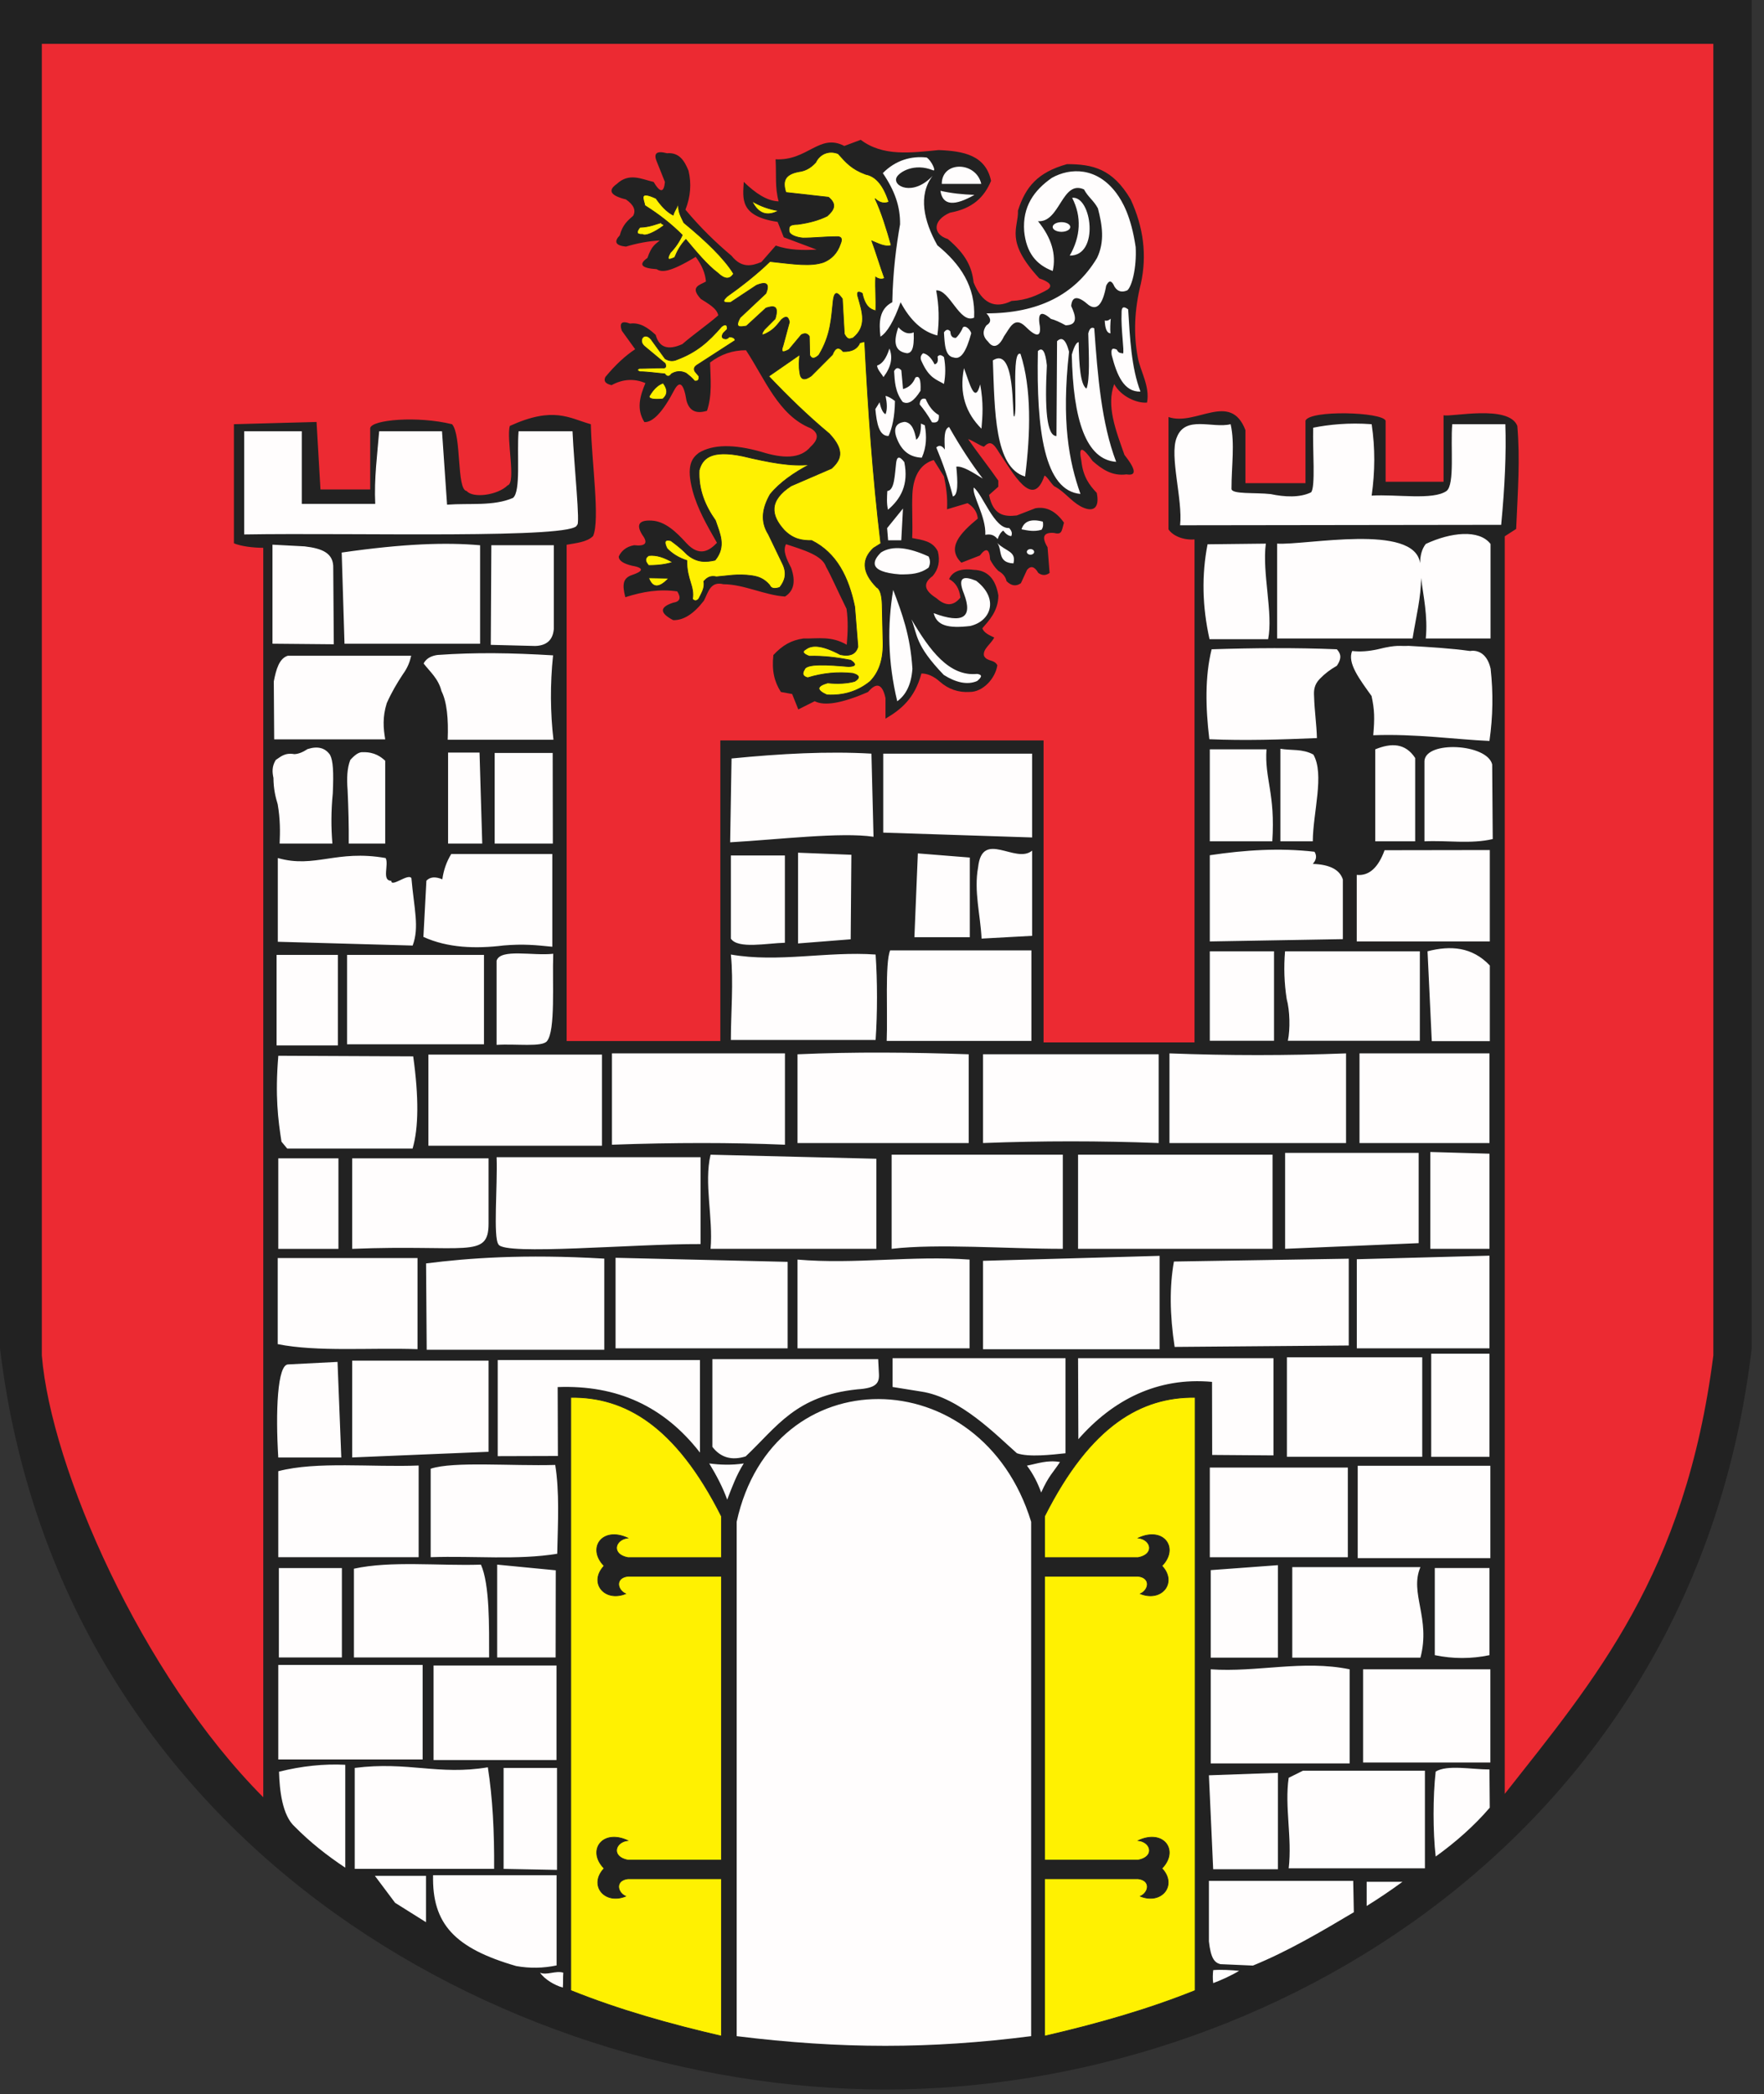
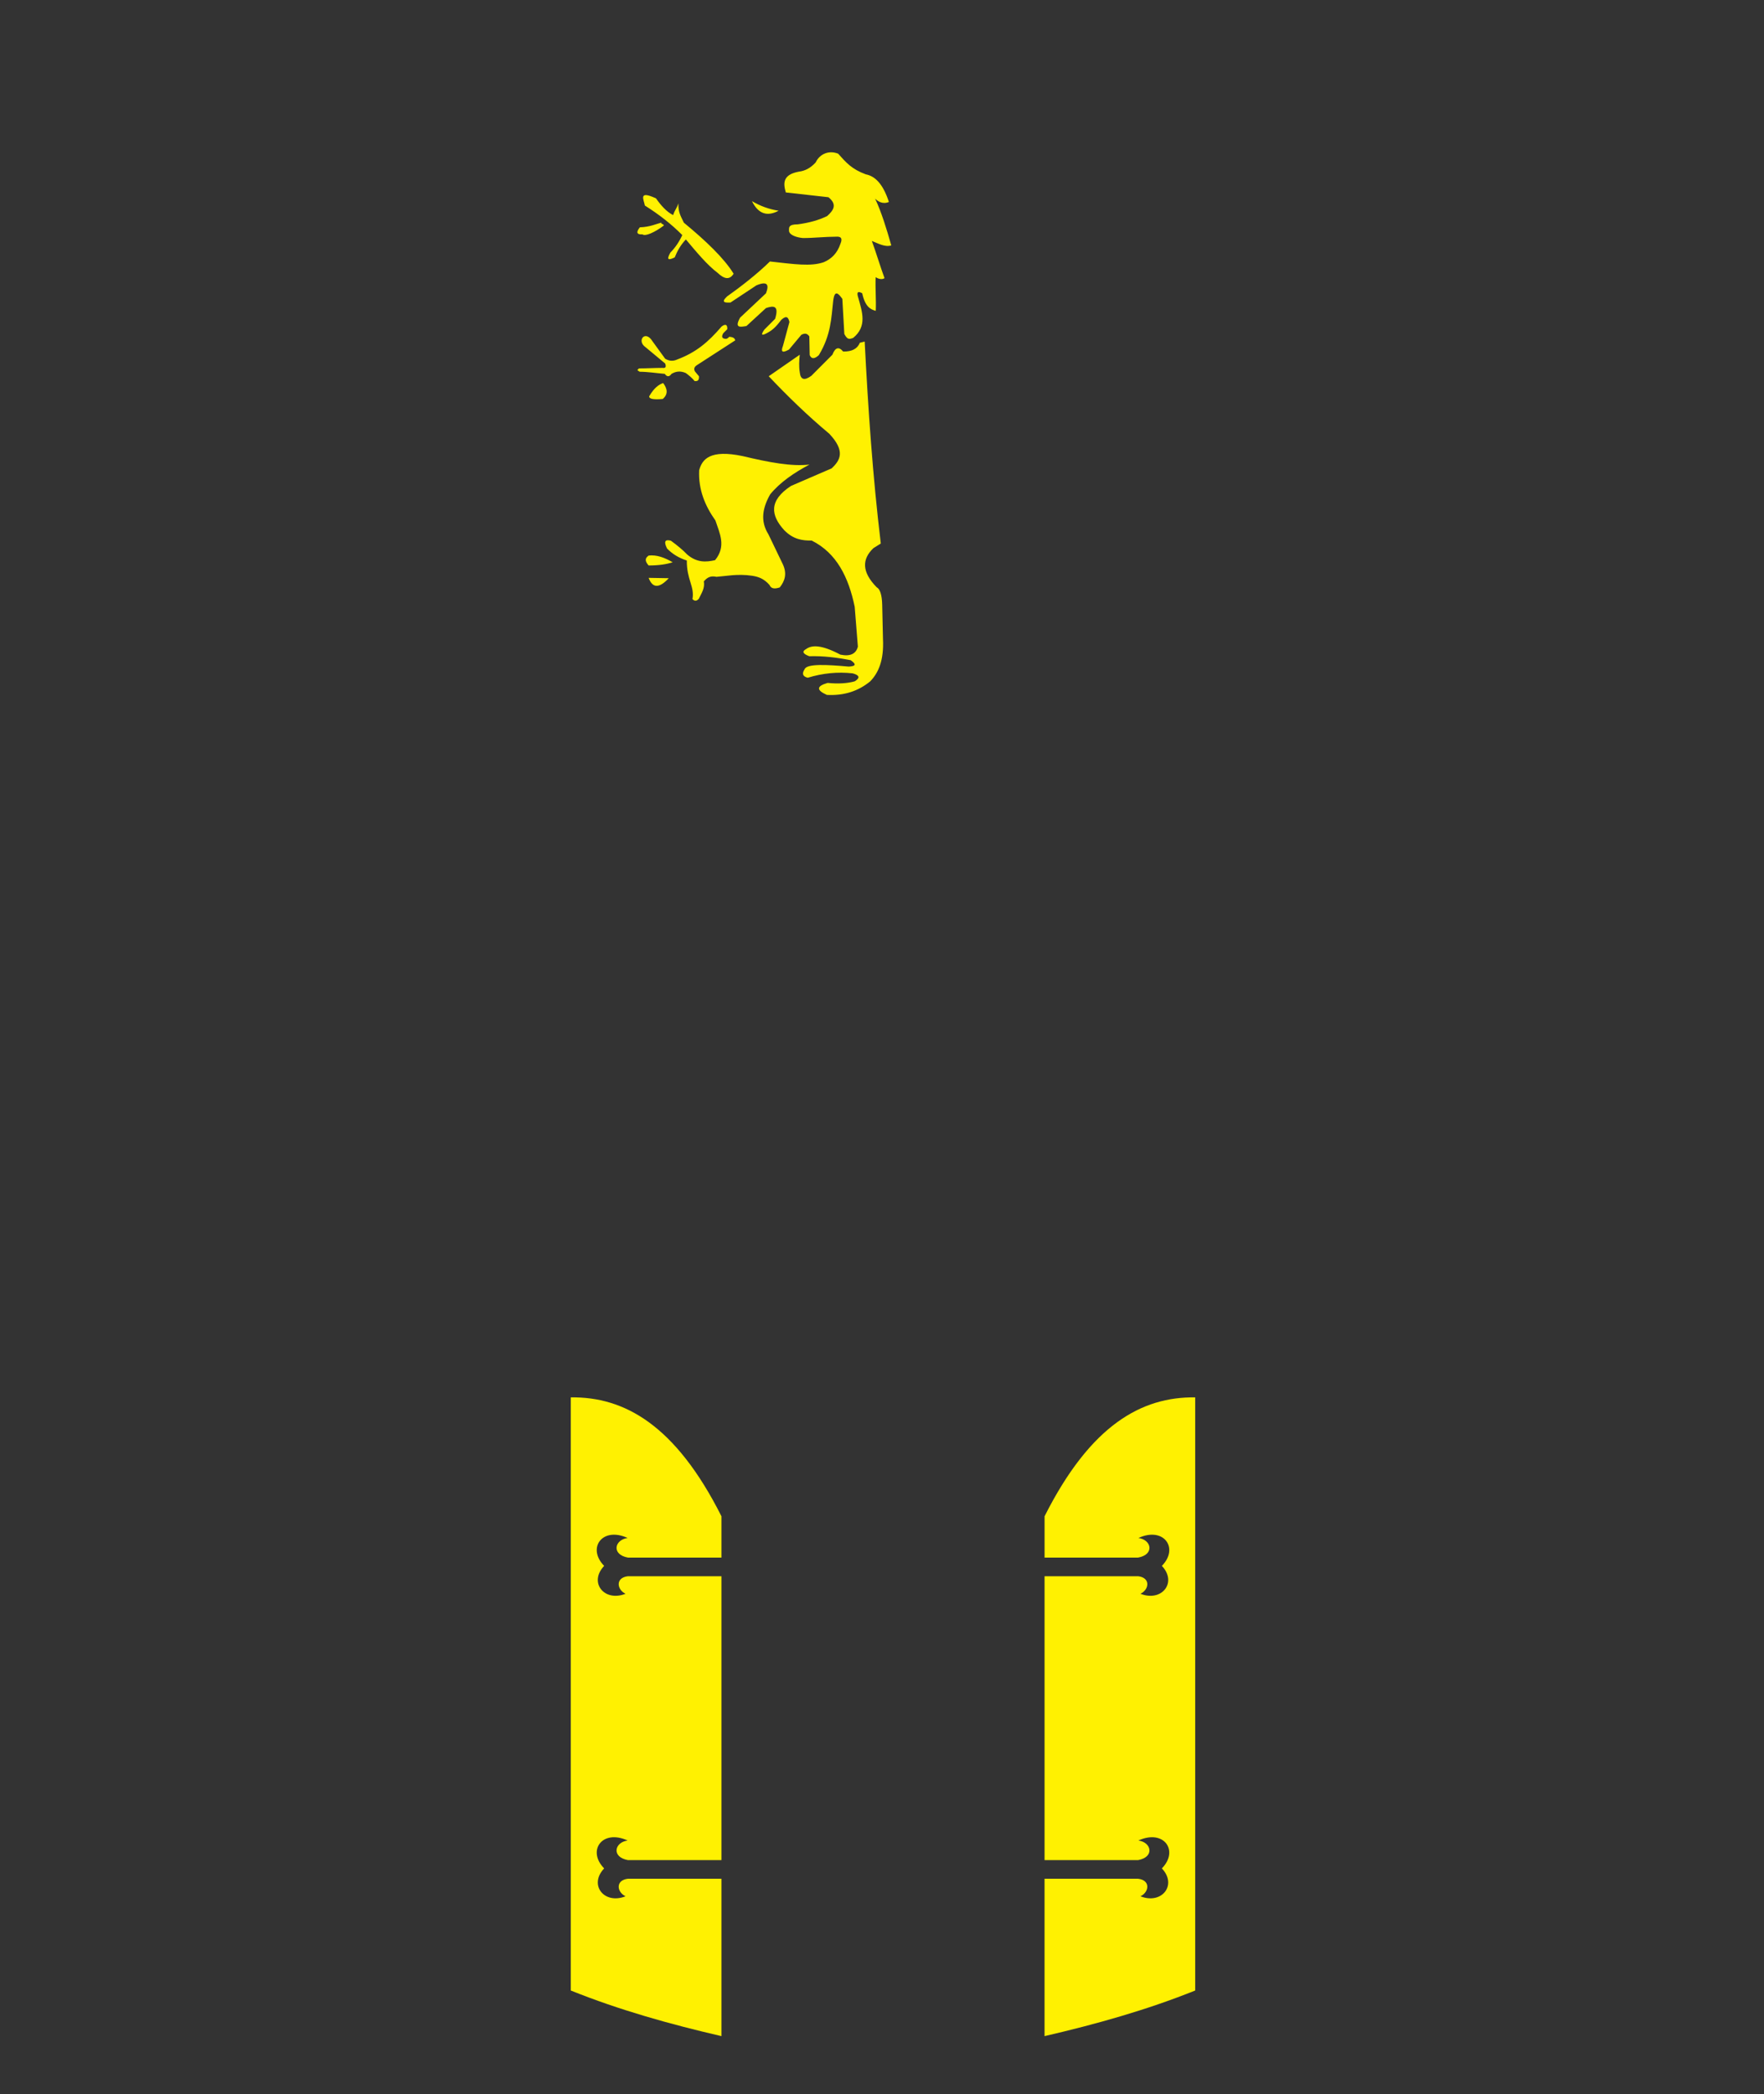
<svg xmlns="http://www.w3.org/2000/svg" width="535" height="635" viewBox="0 0 535 635">
  <rect x="0" y="0" width="535" height="635" fill="#333333" stroke="none" />
  <g>
-     <path style="stroke:none; fill-rule:evenodd; fill:#222222" d="M 0 0L 531.269 0L 531.269 408.855C 513.957 555.793 385.309 633.785 268.008 633.578C 151.199 633.171 17.895 557.316 0 408.855L 0 0" />
-     <path style="stroke:none; fill-rule:evenodd; fill:#ec2a32" d="M 12.656 13.296L 519.637 13.296L 519.637 411C 511.144 477.308 483.699 509.23 456.371 543.941L 456.371 162.617L 459.832 160.382C 460.371 148.105 461.047 139.535 460.184 129.14C 457.598 122.57 439.984 126.543 437.809 125.914L 437.809 146.082L 420.242 146.082L 420.242 127.558C 419.203 124.902 397.246 124.257 395.934 127.558L 395.934 146.503L 377.727 146.503L 377.727 130.437C 373.18 118.519 362.644 129.328 354.394 126.453L 354.394 160.507C 355.648 162.429 358.828 163.839 362.285 163.562L 362.285 316.082L 316.5 316.082L 316.5 224.511L 218.465 224.511L 218.465 315.671L 171.855 315.671L 171.855 165.183C 174.57 164.671 178.07 164.406 179.875 162.531C 182.035 157.718 179.422 139.933 179.195 128.636C 172.601 126.777 167.883 123.105 154.633 129.148C 153.496 132.937 156.621 146.453 153.953 147.175C 150.898 150.187 143.402 151.156 141.543 148.878C 138.414 148.558 140.066 132.027 137.109 128.636C 126.687 126.058 112.637 127.238 112.281 129.828L 112.281 148.41L 97.195 148.41L 96.004 127.949L 70.941 128.628L 70.941 164.742C 73.113 165.648 76.762 166.105 79.844 166.105L 79.844 544.964C 42.84 507.804 15.469 445.039 12.688 411.003L 12.688 13.3L 12.656 13.296zM 235.223 74.445C 239.371 75.898 243.519 75.898 247.668 75.687C 244.351 74.445 241.031 73.199 237.711 71.953C 237.09 70.398 236.469 68.843 235.844 67.285C 224.273 65.57 225.293 60.253 225.574 55.148C 229.098 58.57 232.629 60.957 236.152 61.058C 234.984 56.777 235.5 53.226 235.223 48.3C 244.973 48.816 248.5 40.316 256.074 44.257C 257.73 43.636 259.391 43.015 261.051 42.394C 267.769 47.503 276.289 46.32 284.703 45.503C 292.18 45.8 298.93 47.039 300.574 54.839C 298.5 59.816 294.973 63.242 288.125 64.488C 282.836 66.769 282.805 71.031 287.473 72.484C 292.969 77.152 294.766 80.98 295.285 85.652C 297.836 91.914 301.672 93.781 306.801 91.253C 311.363 91.05 314.621 89.535 317.691 87.832C 319.348 86.691 318.519 85.55 315.203 84.41C 304.601 72.918 308.945 69.168 308.734 63.867C 311.031 56.679 314.687 52.257 323.609 49.769C 331.297 49.785 337.402 51.086 342.906 60.445C 346.848 68.949 347.883 77.457 346.016 85.964C 344.047 93.847 343.734 101.316 345.082 108.371C 345.809 112.519 348.816 117.082 347.883 122.062C 344.98 122.371 340 120.3 337.926 116.46C 335.473 123.035 338.41 130.511 341.035 137.933C 344.559 142.394 344.769 144.363 341.656 143.843C 337.297 144.414 334.25 142.3 331.387 139.8C 328.172 135.238 327.031 135.238 327.965 139.8C 328.477 144.578 330.449 147.168 332.633 149.449C 333.566 153.91 331.699 155.671 327.656 153.492C 324.754 151.836 323 149.273 320.094 147.613C 319.266 147.511 317.598 144.332 316.769 144.23C 313.25 154.816 307.109 143.171 303.078 137.316C 301.211 134.207 300.277 133.582 298.41 135.453C 297.375 135.246 294.66 133.363 293.625 133.156C 296.113 136.785 300.281 142.093 302.769 145.726C 302.769 146.347 302.769 146.968 302.769 147.589C 301.836 148.418 300.902 149.246 299.969 150.078C 301.207 156.316 304.633 156.726 308.371 156.3C 310.234 155.578 312.105 154.851 313.973 154.125C 317.297 153.503 320.199 154.953 322.687 158.48C 321.937 161.175 322.094 162.214 319.578 161.589C 316.469 161.386 315.844 162.832 317.711 165.945C 317.918 168.539 318.125 171.132 318.332 173.726C 317.191 174.554 316.051 174.554 314.91 173.726C 313.769 171.757 312.629 171.445 311.488 172.793C 310.867 174.14 310.246 175.488 309.625 176.836C 308.176 177.871 306.723 177.664 305.269 176.214C 304.992 174.902 304.16 173.867 302.781 173.105C 301.605 171.964 300.914 170.824 300.293 169.683C 300.086 166.367 299.051 165.949 297.184 168.441C 295.32 169.168 293.449 169.89 291.582 170.617C 286.996 166.156 291.152 161.695 296.559 157.234C 296.351 155.265 295.316 153.707 293.449 152.566C 291.375 153.187 289.301 153.808 287.227 154.429C 287.434 150.589 286.918 147.48 286.297 144.472C 285.262 142.816 284.223 141.156 283.187 139.496C 279.559 140.531 277.027 143.777 276.719 149.796C 276.512 154.152 276.859 158.789 276.656 163.144C 279.875 163.757 282.883 164.066 284.434 167.187C 285.156 170.089 284.641 172.582 282.879 174.656C 279.129 177.355 281.211 179.601 284.121 181.468C 286.922 183.957 289.305 183.675 291.277 181.191C 290.969 178.496 289.828 176.628 287.855 175.589C 288.738 173.519 291.039 172.21 295.324 172.789C 299.473 172.89 301.961 175.484 302.793 180.566C 302.75 185.343 299.906 188.214 297.941 190.492C 298.355 191.941 300.301 192.703 301.547 193.324C 300.434 195.406 297.996 196.812 298.437 198.859C 299.371 200.722 301.547 199.855 302.48 201.722C 301.859 205.82 298.019 209.863 294.078 209.812C 290.656 210.015 287.648 208.984 285.055 206.703C 283.187 205.046 281.32 204.214 279.453 204.214C 277.387 211.902 273.129 215.218 268.562 217.906C 268.562 215.832 268.562 213.757 268.562 211.683C 267.629 207.371 265.867 206.75 263.273 209.82C 255.359 213.273 250.023 214.144 247.09 212.621C 245.434 213.449 243.773 214.277 242.113 215.109C 241.492 213.554 240.871 212 240.25 210.441C 239.109 210.238 237.969 210.027 236.828 209.82C 234.855 206.71 234.031 203.394 234.555 198.617C 237.355 195.609 240.012 194.125 243.641 193.605C 248.309 193.668 252.137 192.789 256.809 195.503C 257.121 191.875 257.262 188.242 256.746 184.613C 253.625 178.277 252.199 174.855 250.523 171.855C 249.391 168.41 243.754 166.761 238.387 165.011C 237.355 166.98 238.496 169.367 239.941 172.168C 241.391 176.316 240.769 179.222 238.078 180.882C 231.855 180.468 225.633 177.168 219.406 177.148C 215.445 176.156 214.801 179.582 213.496 182.125C 210.387 186.168 207.273 188.14 204.16 188.035C 200.012 185.859 200.012 184.093 204.16 182.746C 206.234 182.437 206.648 181.296 205.402 179.324C 200.012 178.546 195.043 179.371 189.648 181.082C 188.703 177.328 188.851 175.296 191.707 174.343C 194.73 173.336 195.797 172.25 191.707 171.543C 189 170.898 187.652 169.964 187.664 168.742C 188.332 167.253 189.746 165.753 192.332 165.32C 195.805 165.699 196.637 164.664 194.82 162.21C 192.851 159.101 193.785 157.648 197.621 157.855C 201.668 158.05 204.988 161.168 208.199 164.703C 212.144 168.968 215.168 166.976 217.449 164.586C 214.34 159.191 211.519 154.226 210.066 148.832C 208.086 141.351 209.75 138.968 211.93 137.316C 216.184 134.722 222.512 134.621 230.914 137.007C 237.344 139.027 242.738 139.238 245.851 135.453C 248.34 133.171 248.34 131.304 245.851 129.851C 236.133 125.949 232.047 115 226.246 106.199C 222.199 106.199 218.57 107.441 215.355 109.929C 215.484 114.804 216.059 119.679 214.422 124.558C 211.105 125.593 209.027 124.558 208.199 121.449C 207.371 116.261 206.125 115.226 204.465 118.339C 201.043 124.875 198.035 128.089 195.441 127.988C 192.945 124.046 194.09 120.105 195.75 116.164C 192.328 114.714 188.902 114.921 185.48 116.785C 183.613 116.371 182.992 115.543 183.613 114.296C 186.621 110.668 189.629 107.867 192.637 105.894C 191.289 104.031 189.941 102.16 188.594 100.293C 187.766 97.91 188.594 97.183 191.082 98.117C 194.195 97.699 196.582 99.46 198.859 101.539C 199.894 105.375 202.594 106.308 206.949 104.339C 210.266 101.437 214.519 98.531 217.84 95.625C 217.43 93.445 214.629 91.996 212.551 90.648C 209.086 86.894 212.262 86.46 214.105 85.359C 213.902 82.871 212.863 80.382 210.996 77.89C 202.891 82.781 200.613 82.566 199.172 81.625C 194.504 81.316 193.57 80.175 196.371 78.203C 197.613 74.449 198.859 74.011 200.105 72.914C 196.684 73.117 193.262 73.742 189.836 74.777C 186.727 74.468 186.101 73.328 187.973 71.355C 188.797 68.203 190.355 66.882 192.016 65.445C 192.945 63.789 192.219 62.128 189.84 60.468C 185.172 59.328 184.238 57.773 187.039 55.8C 190.773 52.277 194.508 54.281 198.242 55.179C 200.211 58.496 201.351 58.496 201.664 55.179C 200.836 53.105 200.008 51.031 199.176 48.957C 198.141 46.468 199.176 45.64 202.285 46.468C 206.023 46.152 207.578 48.746 208.82 51.757C 209.754 55.699 209.441 59.64 207.887 63.582C 212.555 69.183 217.223 73.644 221.891 77.586C 224.898 81.332 227.906 80.703 230.914 79.453C 232.363 77.796 233.816 76.136 235.269 74.476" />
    <path style="stroke:none; fill-rule:evenodd; fill:#fff101" d="M 211.391 110.703C 215.254 108.203 219.117 105.707 222.98 103.207C 222.859 102.683 222.578 102.214 221.172 102.121C 220.73 102.64 220.289 102.843 219.844 102.722C 218.937 102.586 218.777 102.023 219.363 101.031C 219.766 100.628 220.168 100.226 220.57 99.824C 220.691 97.683 219.191 98.73 218.848 99.011C 214.754 103.761 211.164 106.832 205.359 109.015C 204.156 109.574 202.945 109.496 201.738 108.777C 200.453 107.003 199.164 105.23 197.875 103.457C 195.797 100.109 193.301 102.976 195.34 104.906C 197.473 106.679 199.605 108.453 201.738 110.226C 202.176 111.39 201.738 111.671 200.894 111.554C 198.48 111.554 196.227 111.71 193.809 111.71C 193.184 112.234 193.144 112.195 194.008 112.718C 196.473 112.73 198.93 113.128 201.613 113.359C 202.297 114.32 202.98 114.32 203.664 113.359C 204.926 112.625 206.32 112.355 208.008 113.121C 208.973 113.843 209.91 114.597 210.664 115.539C 211.426 115.617 212.082 115.511 211.988 114.089C 211.586 113.609 211.184 113.125 210.781 112.64C 210.344 111.89 210.547 111.246 211.383 110.707L 211.391 110.703zM 201.129 116.148C 199.809 116.609 198.441 117.535 196.902 120.136C 196.777 120.949 198.144 121.234 201.008 120.98C 202.727 119.488 202.394 117.847 201.125 116.144L 201.129 116.148zM 222.504 83.007C 219.613 78.308 214.105 73.046 207.41 67.527C 206.348 65.3 205.723 64.433 205.738 61.664C 205.176 63.394 204.715 63.5 204.152 65.23C 202.109 64.168 200.465 62.304 198.961 60.152C 193.488 57.617 195.262 60.515 195.582 62.328C 199.906 65.039 203.691 68.019 206.93 71.277C 205.996 73.32 204.789 75.093 203.309 76.597C 201.879 79.128 203.074 78.793 204.637 78.046C 205.406 76.117 206.43 74.269 208.016 72.605C 211.234 76.421 214.453 80.332 217.676 82.761C 219.523 84.507 221.199 85.066 222.504 83L 222.504 83.007zM 236.148 63.894C 232.637 65.781 229.941 64.812 228.059 60.992C 230.617 62.5 233.316 63.468 236.148 63.894zM 238.32 58.332C 237.504 55.519 237.398 52.945 242.305 52.043C 243.992 51.832 245.684 51.109 247.375 49.261C 248.687 46.531 251.531 45.527 254.207 46.601C 256.59 49.269 258.297 51.289 262.586 52.863C 265.25 53.378 267.738 55.539 269.59 61.234C 267.723 62.046 266.187 61.031 265.402 60.214C 267.277 64.148 268.98 69.664 270.312 74.414C 268.383 75.011 266.348 73.812 264.418 73.054C 265.664 76.441 267.012 80.949 268.262 84.336C 267.539 84.878 266.305 84.57 265.582 84.031C 265.422 87.336 265.766 90.949 265.605 94.253C 263.934 93.812 262.359 92.929 261.504 88.933C 260.152 88.156 259.75 88.597 260.297 90.261C 261.504 94.589 263.059 98.976 258.73 102.476C 257.918 102.652 257.18 103.41 256.074 101.269C 255.875 97.722 255.676 94.175 255.473 90.628C 254.242 88.886 253.109 87.793 252.695 91.23C 252.121 96.472 252.027 101.586 248.351 107.675C 247.019 108.898 246.094 108.898 245.574 107.675C 245.535 105.781 245.496 103.886 245.457 101.992C 244.961 101.32 244.359 100.82 243.043 101.511C 241.797 103 240.551 104.492 239.301 105.984C 237.777 106.808 236.562 107.222 237.492 104.777C 238.133 102.402 238.777 100.023 239.422 97.644C 239.129 96.382 238.664 95.457 237.008 96.921C 235.836 98.371 234.84 99.863 232.543 101.031C 230.945 101.89 230.703 101.527 231.82 99.945C 232.906 98.859 233.992 97.769 235.078 96.679C 236.363 92.523 234.559 92.66 232.305 93.418C 230.332 95.23 228.363 97.043 226.387 98.859C 224.621 99.136 222.625 99.644 224.457 96.32C 227.07 93.863 229.687 91.402 232.305 88.945C 233.371 86.226 232.68 85.168 229.406 86.527C 226.793 88.257 224.176 89.992 221.559 91.726C 219.922 91.808 218.559 91.742 220.473 89.914C 224.375 87.156 229.605 83.136 233.508 79.285C 240.984 80.109 245.867 80.863 249.812 79.511C 252.125 78.539 253.922 76.832 254.883 73.949C 255.66 72.152 254.945 71.668 253.555 71.773C 250.215 71.773 246.875 72.179 243.535 72.179C 241.715 72.027 239.488 71.328 239.305 70.082C 239.273 68.988 239.07 68.031 241.965 68.027C 245.324 67.566 248.351 66.769 250.898 65.488C 252.754 63.8 254.035 62.043 251.258 59.804C 246.953 59.324 242.644 58.839 238.34 58.355L 238.32 58.332zM 262.23 103.57C 261.75 103.687 261.266 103.808 260.785 103.929C 260.043 105.765 258.351 106.652 255.715 106.589C 254.394 105.019 253.305 105.339 252.457 107.554C 250.324 109.691 248.191 111.828 246.059 113.964C 243.945 115.496 242.777 115.132 242.559 112.878C 242.262 111.105 242.383 109.332 242.559 107.558C 239.422 109.734 236.281 111.91 233.141 114.086C 238.84 120.097 244.84 125.96 251.496 131.503C 256.492 136.793 254.832 139.586 252.219 142.023C 248.113 143.796 244.008 145.57 239.902 147.343C 233.086 151.816 233.766 156.293 237.851 160.769C 240.625 163.597 243.402 163.933 246.18 163.91C 253.727 167.668 257.359 175.011 259.219 183.984C 259.539 188.015 259.859 192.046 260.184 196.078C 259.598 198.304 257.828 199.109 254.871 198.496C 249.277 195.531 246.289 195.5 244.488 196.804C 243.152 197.527 243.477 198.253 245.453 198.98C 249.637 198.851 253.824 199.371 258.012 200.187C 260.187 201.722 259.035 202.011 257.41 202.121C 250.625 201.511 244.609 201.199 244.008 202.964C 243.148 204.281 243.469 205.128 244.973 205.503C 249.519 204.113 254.066 203.668 258.617 204.175C 260.715 204.742 260.914 205.55 259.219 206.593C 256.957 207.226 254.219 207.39 251.008 207.074C 247.609 208.043 247.531 209.253 250.769 210.703C 255.867 210.988 260.254 209.621 263.93 206.593C 266.461 203.98 268.105 200.183 267.793 193.773C 267.715 190.269 267.633 186.761 267.555 183.253C 267.465 180.336 266.902 178.601 265.867 178.054C 261.266 173.351 261.449 169.488 264.902 166.203C 265.707 165.679 266.332 165.336 267.137 164.808C 264.684 144.449 263.281 123.91 262.246 103.55L 262.23 103.57zM 202.828 175.324C 199.937 178.433 197.898 178.398 196.723 175.218C 198.758 175.253 200.793 175.289 202.828 175.324zM 204.008 170.496C 201.582 169.066 199.152 168.171 196.723 168.457C 195.289 169.457 195.863 170.46 196.723 171.46C 199.953 171.46 202.207 171.07 204.008 170.496zM 245.484 140.867C 240.156 141.488 233.422 140.25 225.23 138.293C 215.422 136.242 212.965 139.179 212.051 142.586C 211.766 148.468 213.836 153.371 216.98 157.828C 218.277 161.75 220.32 165.628 216.875 169.851C 214.16 170.46 211.41 170.679 208.41 168.136C 207.09 166.742 205.375 165.347 203.48 163.953C 201.66 163.453 201.266 164.238 202.305 166.312C 203.875 167.957 205.875 169.171 208.305 169.96C 208.25 175.793 210.691 177.757 210.019 181.66C 210.66 182.339 211.305 182.3 211.949 181.554C 212.754 179.878 213.859 178.277 213.449 176.296C 214.59 174.976 215.59 174.546 217.305 174.902C 220.031 174.714 223.684 173.914 228.129 174.582C 229.879 174.863 231.629 175.363 233.379 177.371C 233.902 178.64 235.101 178.566 236.484 178.121C 238.055 176.171 238.734 173.953 237.445 171.144C 235.984 168.105 234.519 165.062 233.055 162.019C 230.5 157.976 231.289 153.933 233.59 149.89C 236.59 146.242 240.769 143.378 245.484 140.875L 245.484 140.867zM 200.578 67.5C 199.156 67.855 197.117 68.839 194.062 68.925C 192.844 70.453 193.113 71.168 194.875 71.066C 195.672 71.746 198.59 70.457 201.289 68.418C 201.523 67.976 200.34 67.945 200.578 67.5zM 173.109 423.707C 189.32 423.496 204.832 432.015 218.805 459.761L 218.805 472.293L 190.445 472.293C 185.359 471.359 186.375 466.863 190.351 466.347C 182.617 462.796 177.965 469.457 183.234 474.804C 178.473 479.816 183.262 485.843 189.723 483.257C 187.109 482.043 186.547 478.39 190.445 477.941L 218.805 477.941L 218.805 564.023L 190.445 564.023C 185.359 563.089 186.375 558.593 190.351 558.078C 182.617 554.527 177.965 561.187 183.234 566.535C 178.473 571.546 183.262 577.574 189.723 574.988C 187.109 573.773 186.547 570.121 190.445 569.671L 218.805 569.671L 218.805 617.39C 203.086 613.757 187.711 609.425 173.109 603.558L 173.109 423.703L 173.109 423.707zM 362.5 423.707C 346.289 423.496 330.777 432.015 316.805 459.761L 316.805 472.293L 345.168 472.293C 350.254 471.359 349.238 466.863 345.262 466.347C 352.996 462.796 357.648 469.457 352.379 474.804C 357.141 479.816 352.351 485.843 345.887 483.257C 348.504 482.043 349.062 478.39 345.164 477.941L 316.801 477.941L 316.801 564.023L 345.164 564.023C 350.25 563.089 349.234 558.593 345.258 558.078C 352.992 554.527 357.644 561.187 352.375 566.535C 357.137 571.546 352.348 577.574 345.883 574.988C 348.5 573.773 349.059 570.121 345.16 569.671L 316.797 569.671L 316.797 617.39C 332.516 613.757 347.891 609.425 362.492 603.558L 362.492 423.703" />
-     <path style="stroke:none; fill-rule:evenodd; fill:#fffdfd" d="M 267.027 102.078C 269.062 100.839 271.101 97.363 273.141 91.648C 276.109 97.242 279.828 100.597 284.289 101.718C 284.914 97.164 284.793 92.609 283.93 88.05C 288.043 87.738 291.043 98.316 295.437 96.324C 295.914 86.914 291.266 80.066 284.289 74.382C 280.164 67.019 278.387 59.195 282.851 53.32C 276.91 59.66 270.555 56.453 271.949 53.742C 272.746 52.191 277.269 49.293 283.012 51.644C 284.043 52.066 282.469 48.66 281.051 47.765C 276.41 47.25 271.644 48.539 267.75 52.492C 271.41 57.886 273.047 62.632 272.98 68.027C 271.832 74.492 270.809 82.312 270.621 91.64C 266.617 93.714 266.543 97.753 267.027 102.07L 267.027 102.078zM 299.164 95.019C 314.812 95.019 325.992 89.429 332.699 78.25C 335.129 73.222 334.285 68.191 332.977 63.16C 331.672 60.738 330.062 59.851 328.758 57.429C 322.051 54.449 321.519 67.539 314.812 67.074C 318.91 72.101 320.402 77.132 319.281 82.164C 314.16 80.246 311.269 76.523 310.621 70.148C 310.062 62.648 313.598 57.71 319.004 53.937C 324.613 50.781 332.703 50.656 338.574 58.558C 340.457 61.128 343.035 65.535 344.434 74.894C 344.781 81.347 343.227 86.925 341.918 88.027C 340.242 88.769 338.937 88.398 338.008 86.91C 337.172 84.957 336.332 84.863 335.492 86.632C 334.469 92.312 332.699 94.269 330.184 92.5C 326.926 89.613 325.152 89.707 324.875 92.777C 326.277 95.855 327.027 98.558 323.199 98.644C 321.34 97.621 319.848 96.968 318.73 96.691C 315.75 94.086 314.633 94.828 315.379 98.925C 315.75 102.277 314.262 102.277 310.91 98.925C 307.578 95.777 306.23 99.582 304.484 101.996C 302.996 105.164 301.227 105.722 299.734 103.671C 297.965 101.996 297.965 100.32 299.176 98.644C 300.664 97.808 300.664 96.597 299.176 95.011L 299.164 95.019zM 301.121 109.273C 301.695 124.617 301.617 141.761 310.902 144.488C 312.578 131.359 312.871 117.644 309.508 107.316C 306.621 105.828 308.766 125.851 307.555 126.32C 306.894 126.003 308.062 104.796 301.129 109.273L 301.121 109.273zM 270.894 178.867C 273.48 185.75 276.094 192.578 276.727 202.812C 276.363 207.691 274.691 210.777 272.125 212.632C 269.234 200.648 269.117 189.476 270.898 178.867L 270.894 178.867zM 272.937 174.164C 276.387 174.199 279.043 174.003 281.633 172.113C 282.18 170.988 282.18 169.863 281.633 168.738C 275.664 166.007 270.699 165.293 267.207 167.511C 264.746 169.921 262.965 173.418 272.934 174.164L 272.937 174.164zM 269.359 163.824L 273.348 163.824L 273.859 154.199L 269.051 160.14L 269.355 163.82L 269.359 163.824zM 269.316 154.558C 273.152 151.312 275.66 146.945 274.266 140.117C 272.668 138.019 272.016 138.57 271.793 140.32C 271.34 144.054 271.324 148.671 269.113 148.882C 269.012 150.773 268.875 152.664 269.316 154.554L 269.316 154.558zM 285.629 55.761C 285.629 48.703 296.062 48.906 297.601 55.761L 285.629 55.761zM 285.223 57.851C 285.902 62.523 289.668 62.433 295.539 59.086C 291.883 58.968 288.41 58.597 285.223 57.851zM 276.418 187.769C 278.285 192.5 277.457 195.519 286.238 204.652C 289.805 206.914 293.351 207.8 296.367 206.492C 298.266 204.914 297.504 204.543 296.367 204.343C 287.816 205.203 281.926 197.125 276.414 187.769L 276.418 187.769zM 283.172 185.929C 292.019 189.21 295.09 187.265 292.379 180.097C 290.176 174.679 292.48 174.64 296.062 176.109C 303.047 181.488 300.609 188.363 294.223 189.82C 287.574 190.586 284.148 189.738 283.172 185.933L 283.172 185.929zM 338.516 140.035C 334.051 128.308 332.91 113.968 331.875 99.546C 331.027 99.093 330.422 99.605 330.059 101.093C 330.23 107.808 330.598 115.152 329.516 117.836C 327.719 116.742 327.25 110.902 327.152 103.734C 326.457 103.793 325.758 105.066 325.062 107.554C 325.453 127.367 329.398 139.394 338.527 140.035L 338.516 140.035zM 327.687 149.769C 324.215 139.945 321.875 127.89 324.23 106.64C 323.156 102.578 321.914 102.183 320.594 103.457C 320.535 113.039 320.473 122.625 320.414 132.207C 317.453 132.242 316.824 123.89 317.504 110.824C 317.082 106.582 316.172 105.125 314.777 106.46C 314.273 130.73 316.793 148.808 327.695 149.769L 327.687 149.769zM 345.887 118.742C 343.113 111.457 342.707 102.586 342.16 93.812C 340.766 92.722 340.098 93.086 340.16 94.902C 339.926 99.64 341.031 106.48 340.613 107.183C 339.766 106.941 339.312 107.21 338.703 106.003C 337.215 105.363 336.945 105.851 337.156 107.64C 338.734 113.808 340.902 118.894 345.891 118.738L 345.887 118.742zM 336.785 101.089C 336.664 99.605 336.758 98.121 336.875 96.632C 336.269 97.175 335.664 97.359 335.059 97.175C 335.148 99.691 335.727 100.996 336.785 101.086L 336.785 101.089zM 321.934 67.363C 323.402 67.363 324.605 68.019 324.605 68.828C 324.605 69.632 323.406 70.293 321.934 70.293C 320.465 70.293 319.262 69.636 319.262 68.828C 319.262 68.023 320.461 67.363 321.934 67.363zM 324.437 77.503C 333.566 77.613 331.09 59.269 325.168 59.98C 328.129 65.726 327.734 71.738 324.437 77.503zM 302.449 164.632C 304.988 167.218 308.309 167.086 307.359 170.836C 302.363 170.578 304.086 166.703 302.449 164.632zM 309.816 160.496C 310.59 158 312.746 157.222 316.277 158.171C 316.406 158.988 316.449 159.808 315.891 160.625C 313.625 161.304 311.734 160.867 309.816 160.496zM 295.34 147.828C 298.117 150.027 301.559 160.425 306.066 160.105C 306.668 160.793 307.144 161.523 306.711 162.558C 305.894 162.515 305.074 161.957 304.258 160.878C 303.527 161.394 302.965 162.257 302.578 163.46C 301.332 161.949 300.082 161.953 298.832 162.168C 299.098 156.558 294.672 150 295.344 147.824L 295.34 147.828zM 298.055 145.113C 294.816 140.871 291.434 135.789 287.844 129.476C 286.207 130.066 286.434 133.273 286.551 136.324C 285.691 135.078 284.828 134.863 283.969 135.679C 285.969 140.472 287.695 145.406 289.008 150.543C 290.648 150.125 290.473 146.07 290.039 141.496C 291.984 141.253 295.051 143.25 298.051 145.113L 298.055 145.113zM 269.746 105.691C 270.863 108.402 270.262 111.289 267.937 114.347C 267.293 113.187 266.129 112.152 266 110.859C 267.594 110.343 268.84 108.621 269.746 105.691zM 275.176 107.113C 276.34 106.949 277.332 106.136 277.113 100.781C 275.562 101.468 274.012 100.953 272.461 99.23C 270.953 103.515 271.168 106.617 275.172 107.113L 275.176 107.113zM 286.293 100.777C 286.512 104.308 286.582 108.035 289.266 108.402C 291.437 109.136 293.101 106.519 294.562 101.035C 294.047 99.394 292.148 98.273 291.851 99.746C 291.207 100.996 290.559 101.898 289.914 102.457C 288.84 102.5 288.277 101.855 288.234 100.519C 287.59 99.746 286.945 99.832 286.297 100.777L 286.293 100.777zM 286.293 108.273C 286.809 110.988 286.809 113.699 286.293 116.414C 284.055 115.093 281.812 114.691 279.574 109.695C 279.016 108.664 279.144 107.8 279.961 107.113C 281.293 107.371 282.457 108.492 283.449 110.472C 284.203 110.3 284.633 109.699 284.351 108.148C 284.824 107.503 285.469 107.546 286.289 108.277L 286.293 108.273zM 292.367 111.636C 294.004 115.937 295.641 122.906 297.277 116.546C 298.316 122.168 298.012 126.105 297.664 129.988C 292.992 125.324 290.836 119.402 292.367 111.636zM 280.477 128.957C 281.078 132.23 281.035 135.503 279.574 138.777C 276.234 138.628 273.437 137.078 271.82 132.445C 270.961 129.73 271.82 128.222 274.406 127.921C 276.648 128.214 277.379 130.628 277.894 133.347C 278.883 132.574 279.359 130.937 279.312 128.437C 279.699 128.609 280.086 128.781 280.473 128.953L 280.477 128.957zM 278.926 122.625C 280.172 124.132 281.422 125.855 282.672 128.05C 283.879 128.226 284.914 128.097 284.738 125.855C 283.059 124.91 281.723 123.273 280.734 120.945C 279.617 120.644 279.012 121.203 278.926 122.625zM 271.168 112.543C 271.367 115.644 271.437 118.746 273.75 121.847C 275.387 122.793 277.195 121.675 279.176 118.488C 279.348 115.086 278.832 113.75 277.625 114.484C 276.894 116.336 275.644 117.5 273.879 117.972C 273.707 116.078 273.535 114.183 273.363 112.285C 272.461 111.339 271.727 111.425 271.168 112.543zM 266.773 121.976C 267.203 124.043 267.805 125.25 268.582 125.593C 269.16 124.128 269.031 122.191 268.582 120.039C 269.355 120.21 270.305 120.726 271.426 121.589C 271.363 126.476 270.586 129.71 269.488 132.187C 266.641 132.281 265.91 128.449 265.484 124.046C 265.914 123.359 266.344 122.668 266.773 121.98L 266.773 121.976zM 312.535 166.492C 313.148 166.492 313.648 166.875 313.648 167.343C 313.648 167.812 313.148 168.195 312.535 168.195C 311.922 168.195 311.426 167.812 311.426 167.343C 311.426 166.875 311.922 166.492 312.535 166.492zM 74.082 130.773L 91.527 130.773L 91.527 152.785L 113.805 152.785C 113.437 145.078 114.457 137.57 114.996 130.773L 134.055 130.773L 135.59 153.027C 142.535 152.515 149.652 153.539 155.578 150.98C 158.023 149.023 156.715 137.511 157.281 130.773L 173.633 130.773C 174.086 140.972 176.074 159.535 174.996 159.156C 174.969 163.476 107.707 161.484 74.062 162.054L 74.062 130.773L 74.082 130.773zM 148.851 195.531L 149.019 165.328L 167.961 165.328L 167.961 190.753C 167.68 194.05 165.801 195.757 162.332 195.871L 148.851 195.531zM 104.484 195.191L 145.609 195.191L 145.609 165.332C 135.367 164.425 122.523 164.82 103.633 167.546L 104.484 195.191zM 82.641 165.156L 82.641 195.187L 101.238 195.355L 101.07 172.32C 101.238 167.656 97.66 166.293 92.371 165.668L 82.644 165.156L 82.641 165.156zM 135.781 224.3L 167.859 224.3C 166.91 216.078 166.812 207.57 167.742 198.714C 155.23 197.964 144.293 197.777 132.719 198.597C 131.23 198.789 129.344 199.418 128.484 201.191C 130.406 203.691 132.953 205.753 133.898 209.562C 135.527 212.804 136.035 217.914 135.781 224.3zM 83.156 224.183C 83.121 218.328 83.078 212.472 83.039 206.617C 83.742 202.96 84.68 199.656 87.273 198.836C 99.75 198.836 112.23 198.836 124.711 198.836C 124.301 200.679 123.594 202.527 122.238 204.375C 120.484 207.015 118.738 209.945 117.297 213.218C 115.957 217.464 116.273 220.882 116.828 224.183C 105.605 224.183 94.383 224.183 83.16 224.183L 83.156 224.183zM 150.027 228.308L 167.625 228.308L 167.668 255.781L 150.027 255.781L 150.027 228.308zM 135.902 228.191L 145.437 228.191L 146.258 255.781L 135.898 255.781L 135.898 228.191L 135.902 228.191zM 84.805 255.785L 100.812 255.785C 100.391 250.863 100.41 245.812 100.93 240.574C 101.211 234.031 101.035 230.73 100.109 228.902C 98.621 226.742 96.344 226.152 93.281 227.136C 91.793 228.117 90.457 228.628 89.281 228.668C 86.25 228.144 85.027 229.578 83.633 230.433C 82.414 232.437 82.574 234.168 82.93 235.855C 82.965 239.316 83.555 241.671 84.223 243.871C 85.008 248.429 84.969 252.164 84.809 255.777L 84.805 255.785zM 105.762 255.785L 116.828 255.785L 116.828 230.671C 115.555 229.496 113.594 228 110.121 228.078C 108.828 227.941 107.531 229 106.238 230.433C 105.258 232.925 105.141 236.074 105.418 239.511C 105.68 245.109 105.816 250.496 105.769 255.781L 105.762 255.785zM 134.156 266.613C 134.543 263.808 135.441 261.257 136.851 258.96L 167.512 258.96L 167.512 287.07C 162.445 286.566 158.82 286.168 152.73 286.683C 144.242 287.73 135.754 287.437 128.414 284.086L 129.32 267.043C 130.418 265.882 132.027 265.738 134.148 266.617L 134.156 266.613zM 84.266 260.175C 95.523 263.371 102.019 257.546 116.953 260.175C 118.031 262.086 115.668 267.062 118.656 267.062C 118.656 269.222 123.82 264.691 124.777 266.277C 125.598 275.636 127.227 281.14 125.156 286.707L 84.254 285.562L 84.254 260.179L 84.266 260.175zM 83.883 289.543L 102.473 289.543L 102.473 316.996L 83.883 316.996L 83.883 289.543zM 105.258 289.543L 146.785 289.543L 146.785 316.648L 105.258 316.648L 105.258 289.543zM 150.609 291.3C 151.773 287.539 161.648 289.898 167.789 289.199C 167.473 298.023 168.516 312.398 165.906 315.675C 164.488 317.586 156.434 316.437 150.609 316.82L 150.609 291.296L 150.609 291.3zM 129.93 319.777L 182.578 319.777L 182.578 347.402L 129.93 347.402L 129.93 319.777zM 84.402 320.125L 125.32 320.312C 127.043 332.691 126.977 342.011 125.133 348.269L 87.109 348.269L 85.367 346.168C 84.348 339.593 83.391 332.312 84.414 320.125L 84.402 320.125zM 84.402 351.226L 102.644 351.226L 102.644 378.679L 84.402 378.679L 84.402 351.226zM 150.609 350.882L 212.469 350.882L 212.469 377.226C 191.894 377.14 153.074 380.746 151.184 377.343C 149.527 375.218 150.93 359.511 150.613 350.882L 150.609 350.882zM 106.82 351.226L 148.172 351.226L 148.172 371.027C 148.164 381.804 141.461 377.277 106.82 378.679L 106.82 351.226zM 129.219 383.093C 142.008 381.476 158.742 380.203 183.273 381.636L 183.273 409.261L 129.41 409.261L 129.223 383.093L 129.219 383.093zM 84.23 381.464L 126.629 381.464L 126.629 409.093C 112.496 408.586 96.262 409.984 84.23 407.566L 84.23 381.468L 84.23 381.464zM 87.465 413.714L 102.367 412.953L 103.512 441.933L 84.398 441.933C 83.551 428.203 84.094 413.531 87.457 413.718L 87.465 413.714zM 106.82 412.566L 148.172 412.566L 148.172 440.207L 106.82 441.925L 106.82 412.562L 106.82 412.566zM 150.957 412.394L 212.293 412.394L 212.293 440.449C 201.359 426.39 187.168 419.914 169.137 420.586L 169.203 441.48L 150.953 441.535L 150.953 412.39L 150.957 412.394zM 130.625 445.339C 137.633 443.046 155.07 444.578 168.391 444.195C 169.711 452.257 169.211 461.531 169.004 471.128C 156.832 473.105 143.945 471.722 130.621 472.168L 130.621 445.343L 130.625 445.339zM 84.402 446.089C 96.101 443.031 112.781 444.945 126.973 444.371L 126.973 472.171L 84.402 472.171L 84.402 446.093L 84.402 446.089zM 84.578 475.468L 103.691 475.468L 103.691 502.574L 84.578 502.574L 84.578 475.468zM 107.34 475.66C 118.535 473.195 133.019 474.839 145.859 474.429C 148.535 480.367 148.344 493.195 148.344 502.578L 107.336 502.578L 107.336 475.664L 107.34 475.66zM 84.402 504.836L 128.187 504.836L 128.187 533.503L 84.402 533.503L 84.402 504.836zM 131.492 505.007L 168.781 505.007L 168.781 533.675L 131.492 533.675L 131.492 505.007zM 150.781 474.425L 168.555 476.144L 168.512 502.57L 150.781 502.57L 150.781 474.421L 150.781 474.425zM 113.703 568.785L 129.199 568.785L 129.199 582.843L 119.824 576.961L 113.703 568.789L 113.703 568.785zM 168.809 595.953C 164.73 596.808 160.648 596.871 156.566 596.144C 137.875 590.738 131.008 583.336 131.348 568.593L 168.809 568.593L 168.809 595.953zM 152.734 536.066L 168.934 536.066L 168.934 566.988L 152.734 566.679L 152.734 536.066zM 147.953 535.875C 149.402 545.058 149.945 555.453 149.863 566.679L 107.578 566.679L 107.578 536.066C 123.824 534.011 132.914 538.375 147.949 535.878L 147.953 535.875zM 84.621 537.214C 91.519 535.488 98.219 534.789 104.711 535.113L 104.711 566.312C 99.16 562.628 94.004 558.55 89.418 553.898C 85.566 550.464 84.781 542.71 84.625 537.218L 84.621 537.214zM 221.871 229.988C 236.746 228.519 251.101 227.75 264.297 228.519L 264.926 253.722C 255.055 252.253 236.152 254.562 221.449 255.402L 221.867 229.988L 221.871 229.988zM 267.871 228.519L 313.027 228.519L 313.027 253.933L 267.871 252.464L 267.871 228.523L 267.871 228.519zM 313.031 283.761L 297.699 284.601C 297.351 277.39 295.32 270.179 296.648 262.968C 297.906 251.418 307.988 262.128 313.031 257.929L 313.031 283.765L 313.031 283.761zM 278.375 258.765L 294.129 260.023L 294.129 284.175L 277.328 284.175L 278.375 258.761L 278.375 258.765zM 238.047 285.863C 232.586 286 223.766 287.82 221.664 284.605L 221.664 259.402L 238.047 259.402L 238.047 285.867L 238.047 285.863zM 258 284.812L 242.039 286.07L 242.039 258.554L 258.211 259.183L 258.004 284.808L 258 284.812zM 221.664 289.433C 236.086 291.953 250.93 288.382 265.562 289.433C 266.121 297.484 266.121 307.281 265.562 315.332L 221.664 315.332C 221.664 307.281 222.504 297.695 221.664 289.433zM 312.82 315.625L 268.922 315.625C 269.269 307.156 268.363 292.027 269.969 288.175L 312.816 288.175L 312.816 315.625L 312.82 315.625zM 356.867 132.742C 359.402 125.789 367.777 129.996 373.234 128.625C 374.559 134.492 373.496 141.156 373.496 148.222C 373.523 149.937 380.629 149.293 385.391 149.816C 389.512 150.699 394.207 150.964 397.621 149.289C 399.035 147.851 398.062 136.312 398.281 129.691C 402.859 128.761 409.035 128.097 416.004 128.628C 417.098 135.843 417.031 143.062 416.004 150.281C 423.57 149.816 434.586 151.738 438.703 148.886C 441.273 146.921 439.867 135.382 440.449 128.632L 456.551 128.632C 456.855 137.336 456.394 147.593 455.289 159.14L 357.91 159.273C 358.746 151.437 354.644 138.363 356.851 132.753L 356.867 132.742zM 410.105 197.39C 412.461 197.675 415.051 197.503 417.871 196.875C 423.922 195.355 424.504 196.019 427.191 195.839C 433.562 196.195 439.922 196.57 445.832 197.39C 447.5 197.097 450.879 197.492 452.086 202.742C 452.906 210.218 452.789 217.191 451.734 224.671C 441.789 224.25 429.199 222.441 416.488 222.941C 416.945 217.765 416.891 215.289 415.973 211.031C 412.402 206.046 408.508 200.972 410.105 197.394L 410.105 197.39zM 367.469 196.875C 380.125 196.472 392.785 196.359 405.445 196.875C 406.484 198.023 407.176 199.343 405.445 201.878C 403.492 202.968 401.766 204.293 400.269 205.847C 398.539 207.628 398.426 209.414 398.547 211.199C 398.66 215.511 399.293 219.484 399.406 223.8C 388.707 224.257 377.484 224.605 366.781 224.144C 365.601 214.449 365.43 205.183 367.469 196.871L 367.469 196.875zM 452.727 254.414C 446.238 255.992 438.687 254.761 432.019 255.109L 432.019 230.722C 432.426 224.523 450.98 225.464 452.559 231.777L 452.727 254.41L 452.727 254.414zM 388.324 227.039C 391.656 227.621 394.992 226.984 398.324 228.793C 401.773 234.757 398.211 246.336 398.152 255.109L 388.328 255.109L 388.328 227.039L 388.324 227.039zM 366.918 227.214L 384.113 227.214C 383.473 235.984 386.859 240.722 385.867 255.109L 366.918 255.109L 366.918 227.214zM 451.844 285.468L 411.488 285.468L 411.488 265.277C 415.164 265.652 417.977 263.16 419.93 257.8L 451.84 257.75L 451.84 285.472L 451.844 285.468zM 407.273 284.765L 366.918 285.464L 366.918 259.32C 377.504 257.742 388.09 257.039 398.676 258.269C 399.434 259.496 399.258 260.722 398.152 261.953C 403.297 262.125 406.34 263.707 407.273 266.687L 407.273 284.757L 407.273 284.765zM 386.394 315.578L 366.918 315.578L 366.918 288.453L 386.394 288.453L 386.394 315.578zM 430.613 315.578L 390.594 315.578C 391.332 312.027 391.211 306.437 390.23 302.886C 389.492 298.078 389.328 293.265 389.738 288.453L 430.621 288.453L 430.621 315.578L 430.613 315.578zM 451.844 315.691L 434.242 315.691L 432.953 288.449C 440.004 286.621 446.516 287.125 451.844 292.75L 451.844 315.687L 451.844 315.691zM 417.101 227.214C 421.953 225.226 426.227 225.285 429.207 229.843L 429.207 255.109L 417.101 255.109L 417.101 227.214zM 270.691 411.832L 323.156 411.832L 323.156 440.656C 319.019 441.101 311.98 441.918 308.418 440.648C 302.375 435.355 291.219 423.714 279.41 421.953L 270.699 420.554L 270.699 411.836L 270.691 411.832zM 216.051 412.105L 266.34 412.105L 266.555 416.347C 266.769 419.398 265.828 420.902 260.023 421.273C 241.289 423.21 235.672 432.609 226.156 441.601C 221.93 442.933 218.562 441.972 216.055 438.718L 216.055 412.101L 216.051 412.105zM 186.691 381.386L 238.883 382.617L 238.883 408.839L 186.691 408.839L 186.691 381.386zM 241.875 381.929C 259.269 383.433 276.668 380.64 294.066 381.929L 294.066 408.839L 241.875 408.839L 241.875 381.929zM 298.144 382.304L 351.695 380.8L 351.695 409.117L 298.144 409.117L 298.144 382.308L 298.144 382.304zM 326.961 350.125L 385.949 350.125L 385.949 378.668L 326.961 378.668L 326.961 350.125zM 215.508 350.125L 265.797 351.355L 265.797 378.664L 215.508 378.664C 216.328 369.152 213.453 358.816 215.508 350.121L 215.508 350.125zM 270.418 350.125L 322.34 350.125L 322.34 378.668C 305.035 378.668 284.437 377.027 270.418 378.668L 270.418 350.125zM 298.144 319.679L 351.422 319.679L 351.422 346.589C 333.664 345.906 315.902 345.906 298.144 346.589L 298.144 319.679zM 241.875 319.679C 259.18 318.91 276.488 319.082 293.797 319.679L 293.797 346.589L 241.875 346.589L 241.875 319.679zM 185.601 319.406L 238.066 319.406L 238.066 347.101C 221.953 346.418 204.465 346.418 185.601 347.101L 185.601 319.406zM 390.301 411.558L 431.348 411.558L 431.348 441.73L 390.301 441.73L 390.301 411.558zM 386.223 441.304L 367.637 441.164L 367.594 419.011C 351.105 417.484 337.523 424.445 327.051 436.394L 326.965 411.839L 386.227 411.839L 386.227 441.312L 386.223 441.304zM 451.734 408.843L 411.504 408.843L 411.504 381.82L 451.734 380.746L 451.734 408.847L 451.734 408.843zM 356.039 382.519L 409.059 381.66L 409.059 407.98L 356.254 408.41C 354.75 398.488 354.68 390.144 356.039 382.519zM 433.797 349.308L 451.734 349.82L 451.734 378.664L 433.797 378.664L 433.797 349.308zM 389.758 349.582L 430.262 349.582L 430.262 376.945L 389.758 378.664L 389.758 349.578L 389.758 349.582zM 412.32 319.406L 451.734 319.406L 451.734 346.589L 412.32 346.589L 412.32 319.406zM 354.687 319.406C 372.535 320.089 390.387 320.089 408.238 319.406L 408.238 346.589L 354.687 346.589L 354.687 319.406zM 366.922 444.996L 408.781 444.996L 408.781 472.179L 366.922 472.179L 366.922 444.996zM 452.008 472.453L 411.777 472.453L 411.777 444.453L 452.008 444.453L 452.008 472.453zM 451.734 501.878C 446.211 503.023 440.68 503.023 435.156 501.878L 435.156 475.445L 451.734 475.445L 451.734 501.878zM 391.93 502.628L 430.801 502.628C 433.973 490.679 427.414 483.035 430.801 475.175L 391.93 475.175L 391.93 502.628zM 387.582 502.628L 367.195 502.628L 367.195 476.093L 387.582 474.589L 387.582 502.632L 387.582 502.628zM 409.328 534.707L 367.195 534.707L 367.195 506.164C 381.238 507.156 395.066 503.234 409.328 506.164L 409.328 534.707zM 452.008 534.433L 413.406 534.433L 413.406 506.164L 452.008 506.164L 452.008 534.433zM 435.426 537.175C 438.926 535.027 446.297 536.531 451.734 536.531L 451.828 548.117C 447.019 553.714 441.477 558.578 435.426 562.937C 434.566 555.336 434.566 544.781 435.426 537.175zM 432.164 566.511L 390.848 566.511C 391.922 557.144 389.559 547.777 390.848 539.058L 395.168 536.91L 432.16 536.91L 432.16 566.515L 432.164 566.511zM 387.582 566.781L 367.941 566.781L 366.652 538.304L 387.582 537.554L 387.582 566.781zM 366.648 570.316L 410.414 570.316L 410.601 579.824C 400.652 585.746 390.516 591.703 379.992 596L 370.059 595.562C 368.348 595.054 367.211 593.828 366.652 588.66L 366.652 570.32L 366.648 570.316zM 414.492 570.589L 425.363 570.589C 421.738 573.242 418.113 575.687 414.492 577.929L 414.492 570.589zM 387.328 164.836C 395.973 165.402 429.023 158.546 430.695 170.765C 430.734 168.484 431.191 166.511 432.418 164.937C 439.898 161.418 448.598 160.414 452.062 164.937L 452.062 193.605L 432.418 193.605C 433.101 186.902 431.648 180.543 430.992 175.238C 430.988 181.082 429.547 186.699 428.406 193.605L 387.332 193.605L 387.332 164.839L 387.328 164.836zM 366.238 165.039L 383.91 164.839C 382.738 173.691 386.184 185.96 384.609 193.808L 366.836 193.808C 364.629 183.953 364.426 174.363 366.234 165.043L 366.238 165.039zM 451.734 441.734L 434.066 441.734L 434.066 410.472L 451.734 410.472L 451.734 441.734zM 312.738 617.398C 282.273 621.308 255.004 621.308 223.422 617.398L 223.422 461.441C 234.32 411.535 297.644 412.093 312.738 461.441L 312.738 617.398zM 367.957 597.375C 367.82 598.398 367.758 600.207 367.957 601.316C 370.309 600.453 373.711 598.886 375.809 597.593C 373.574 597.371 370.195 597.175 367.957 597.375zM 315.773 452.558C 314.766 449.746 313.379 446.953 311.453 444.406C 314.637 443.8 317.594 442.648 321.48 443.312C 319.32 446.64 318.144 447.312 315.773 452.562L 315.773 452.558zM 215.105 443.742C 217.301 447.359 219.184 450.933 220.555 454.718C 222.078 450.734 223.379 447.23 225.57 443.742C 221.918 444.296 218.43 444.175 215.105 443.742zM 163.785 598.148C 165.785 599.039 168.508 597.453 170.836 598.148C 170.73 599.629 170.816 601.175 170.707 602.66C 168.324 602.05 165.125 600.156 163.789 598.148" />
-     <path style="stroke:#222222; stroke-width:0.216; fill:none" d="M 211.391 110.703C 215.254 108.203 219.117 105.707 222.98 103.207C 222.859 102.683 222.578 102.214 221.172 102.121C 220.73 102.64 220.289 102.843 219.844 102.722C 218.937 102.586 218.777 102.023 219.363 101.031C 219.766 100.628 220.168 100.226 220.57 99.824C 220.691 97.683 219.191 98.73 218.848 99.011C 214.754 103.761 211.164 106.832 205.359 109.015C 204.156 109.574 202.945 109.496 201.738 108.777C 200.453 107.003 199.164 105.23 197.875 103.457C 195.797 100.109 193.301 102.976 195.34 104.906C 197.473 106.679 199.605 108.453 201.738 110.226C 202.176 111.39 201.738 111.671 200.894 111.554C 198.48 111.554 196.227 111.71 193.809 111.71C 193.184 112.234 193.144 112.195 194.008 112.718C 196.473 112.73 198.93 113.128 201.613 113.359C 202.297 114.32 202.98 114.32 203.664 113.359C 204.926 112.625 206.32 112.355 208.008 113.121C 208.973 113.843 209.91 114.597 210.664 115.539C 211.426 115.617 212.082 115.511 211.988 114.089C 211.586 113.609 211.184 113.125 210.781 112.64C 210.344 111.89 210.547 111.246 211.383 110.707L 211.391 110.703zM 201.129 116.148C 199.809 116.609 198.441 117.535 196.902 120.136C 196.777 120.949 198.144 121.234 201.008 120.98C 202.727 119.488 202.394 117.847 201.125 116.144L 201.129 116.148zM 222.504 83.007C 219.613 78.308 214.105 73.046 207.41 67.527C 206.348 65.3 205.723 64.433 205.738 61.664C 205.176 63.394 204.715 63.5 204.152 65.23C 202.109 64.168 200.465 62.304 198.961 60.152C 193.488 57.617 195.262 60.515 195.582 62.328C 199.906 65.039 203.691 68.019 206.93 71.277C 205.996 73.32 204.789 75.093 203.309 76.597C 201.879 79.128 203.074 78.793 204.637 78.046C 205.406 76.117 206.43 74.269 208.016 72.605C 211.234 76.421 214.453 80.332 217.676 82.761C 219.523 84.507 221.199 85.066 222.504 83L 222.504 83.007zM 236.148 63.894C 232.637 65.781 229.941 64.812 228.059 60.992C 230.617 62.5 233.316 63.468 236.148 63.894zM 238.32 58.332C 237.504 55.519 237.398 52.945 242.305 52.043C 243.992 51.832 245.684 51.109 247.375 49.261C 248.687 46.531 251.531 45.527 254.207 46.601C 256.59 49.269 258.297 51.289 262.586 52.863C 265.25 53.378 267.738 55.539 269.59 61.234C 267.723 62.046 266.187 61.031 265.402 60.214C 267.277 64.148 268.98 69.664 270.312 74.414C 268.383 75.011 266.348 73.812 264.418 73.054C 265.664 76.441 267.012 80.949 268.262 84.336C 267.539 84.878 266.305 84.57 265.582 84.031C 265.422 87.336 265.766 90.949 265.605 94.253C 263.934 93.812 262.359 92.929 261.504 88.933C 260.152 88.156 259.75 88.597 260.297 90.261C 261.504 94.589 263.059 98.976 258.73 102.476C 257.918 102.652 257.18 103.41 256.074 101.269C 255.875 97.722 255.676 94.175 255.473 90.628C 254.242 88.886 253.109 87.793 252.695 91.23C 252.121 96.472 252.027 101.586 248.351 107.675C 247.019 108.898 246.094 108.898 245.574 107.675C 245.535 105.781 245.496 103.886 245.457 101.992C 244.961 101.32 244.359 100.82 243.043 101.511C 241.797 103 240.551 104.492 239.301 105.984C 237.777 106.808 236.562 107.222 237.492 104.777C 238.133 102.402 238.777 100.023 239.422 97.644C 239.129 96.382 238.664 95.457 237.008 96.921C 235.836 98.371 234.84 99.863 232.543 101.031C 230.945 101.89 230.703 101.527 231.82 99.945C 232.906 98.859 233.992 97.769 235.078 96.679C 236.363 92.523 234.559 92.66 232.305 93.418C 230.332 95.23 228.363 97.043 226.387 98.859C 224.621 99.136 222.625 99.644 224.457 96.32C 227.07 93.863 229.687 91.402 232.305 88.945C 233.371 86.226 232.68 85.168 229.406 86.527C 226.793 88.257 224.176 89.992 221.559 91.726C 219.922 91.808 218.559 91.742 220.473 89.914C 224.375 87.156 229.605 83.136 233.508 79.285C 240.984 80.109 245.867 80.863 249.812 79.511C 252.125 78.539 253.922 76.832 254.883 73.949C 255.66 72.152 254.945 71.668 253.555 71.773C 250.215 71.773 246.875 72.179 243.535 72.179C 241.715 72.027 239.488 71.328 239.305 70.082C 239.273 68.988 239.07 68.031 241.965 68.027C 245.324 67.566 248.351 66.769 250.898 65.488C 252.754 63.8 254.035 62.043 251.258 59.804C 246.953 59.324 242.644 58.839 238.34 58.355L 238.32 58.332zM 262.23 103.57C 261.75 103.687 261.266 103.808 260.785 103.929C 260.043 105.765 258.351 106.652 255.715 106.589C 254.394 105.019 253.305 105.339 252.457 107.554C 250.324 109.691 248.191 111.828 246.059 113.964C 243.945 115.496 242.777 115.132 242.559 112.878C 242.262 111.105 242.383 109.332 242.559 107.558C 239.422 109.734 236.281 111.91 233.141 114.086C 238.84 120.097 244.84 125.96 251.496 131.503C 256.492 136.793 254.832 139.586 252.219 142.023C 248.113 143.796 244.008 145.57 239.902 147.343C 233.086 151.816 233.766 156.293 237.851 160.769C 240.625 163.597 243.402 163.933 246.18 163.91C 253.727 167.668 257.359 175.011 259.219 183.984C 259.539 188.015 259.859 192.046 260.184 196.078C 259.598 198.304 257.828 199.109 254.871 198.496C 249.277 195.531 246.289 195.5 244.488 196.804C 243.152 197.527 243.477 198.253 245.453 198.98C 249.637 198.851 253.824 199.371 258.012 200.187C 260.187 201.722 259.035 202.011 257.41 202.121C 250.625 201.511 244.609 201.199 244.008 202.964C 243.148 204.281 243.469 205.128 244.973 205.503C 249.519 204.113 254.066 203.668 258.617 204.175C 260.715 204.742 260.914 205.55 259.219 206.593C 256.957 207.226 254.219 207.39 251.008 207.074C 247.609 208.043 247.531 209.253 250.769 210.703C 255.867 210.988 260.254 209.621 263.93 206.593C 266.461 203.98 268.105 200.183 267.793 193.773C 267.715 190.269 267.633 186.761 267.555 183.253C 267.465 180.336 266.902 178.601 265.867 178.054C 261.266 173.351 261.449 169.488 264.902 166.203C 265.707 165.679 266.332 165.336 267.137 164.808C 264.684 144.449 263.281 123.91 262.246 103.55L 262.23 103.57zM 202.828 175.324C 199.937 178.433 197.898 178.398 196.723 175.218C 198.758 175.253 200.793 175.289 202.828 175.324zM 204.008 170.496C 201.582 169.066 199.152 168.171 196.723 168.457C 195.289 169.457 195.863 170.46 196.723 171.46C 199.953 171.46 202.207 171.07 204.008 170.496zM 245.484 140.867C 240.156 141.488 233.422 140.25 225.23 138.293C 215.422 136.242 212.965 139.179 212.051 142.586C 211.766 148.468 213.836 153.371 216.98 157.828C 218.277 161.75 220.32 165.628 216.875 169.851C 214.16 170.46 211.41 170.679 208.41 168.136C 207.09 166.742 205.375 165.347 203.48 163.953C 201.66 163.453 201.266 164.238 202.305 166.312C 203.875 167.957 205.875 169.171 208.305 169.96C 208.25 175.793 210.691 177.757 210.019 181.66C 210.66 182.339 211.305 182.3 211.949 181.554C 212.754 179.878 213.859 178.277 213.449 176.296C 214.59 174.976 215.59 174.546 217.305 174.902C 220.031 174.714 223.684 173.914 228.129 174.582C 229.879 174.863 231.629 175.363 233.379 177.371C 233.902 178.64 235.101 178.566 236.484 178.121C 238.055 176.171 238.734 173.953 237.445 171.144C 235.984 168.105 234.519 165.062 233.055 162.019C 230.5 157.976 231.289 153.933 233.59 149.89C 236.59 146.242 240.769 143.378 245.484 140.875L 245.484 140.867zM 200.578 67.5C 199.156 67.855 197.117 68.839 194.062 68.925C 192.844 70.453 193.113 71.168 194.875 71.066C 195.672 71.746 198.59 70.457 201.289 68.418C 201.523 67.976 200.34 67.945 200.578 67.5zM 173.109 423.707C 189.32 423.496 204.832 432.015 218.805 459.761L 218.805 472.293L 190.445 472.293C 185.359 471.359 186.375 466.863 190.351 466.347C 182.617 462.796 177.965 469.457 183.234 474.804C 178.473 479.816 183.262 485.843 189.723 483.257C 187.109 482.043 186.547 478.39 190.445 477.941L 218.805 477.941L 218.805 564.023L 190.445 564.023C 185.359 563.089 186.375 558.593 190.351 558.078C 182.617 554.527 177.965 561.187 183.234 566.535C 178.473 571.546 183.262 577.574 189.723 574.988C 187.109 573.773 186.547 570.121 190.445 569.671L 218.805 569.671L 218.805 617.39C 203.086 613.757 187.711 609.425 173.109 603.558L 173.109 423.703L 173.109 423.707zM 362.5 423.707C 346.289 423.496 330.777 432.015 316.805 459.761L 316.805 472.293L 345.168 472.293C 350.254 471.359 349.238 466.863 345.262 466.347C 352.996 462.796 357.648 469.457 352.379 474.804C 357.141 479.816 352.351 485.843 345.887 483.257C 348.504 482.043 349.062 478.39 345.164 477.941L 316.801 477.941L 316.801 564.023L 345.164 564.023C 350.25 563.089 349.234 558.593 345.258 558.078C 352.992 554.527 357.644 561.187 352.375 566.535C 357.137 571.546 352.348 577.574 345.883 574.988C 348.5 573.773 349.059 570.121 345.16 569.671L 316.797 569.671L 316.797 617.39C 332.516 613.757 347.891 609.425 362.492 603.558L 362.492 423.703L 362.5 423.707z" />
  </g>
</svg>